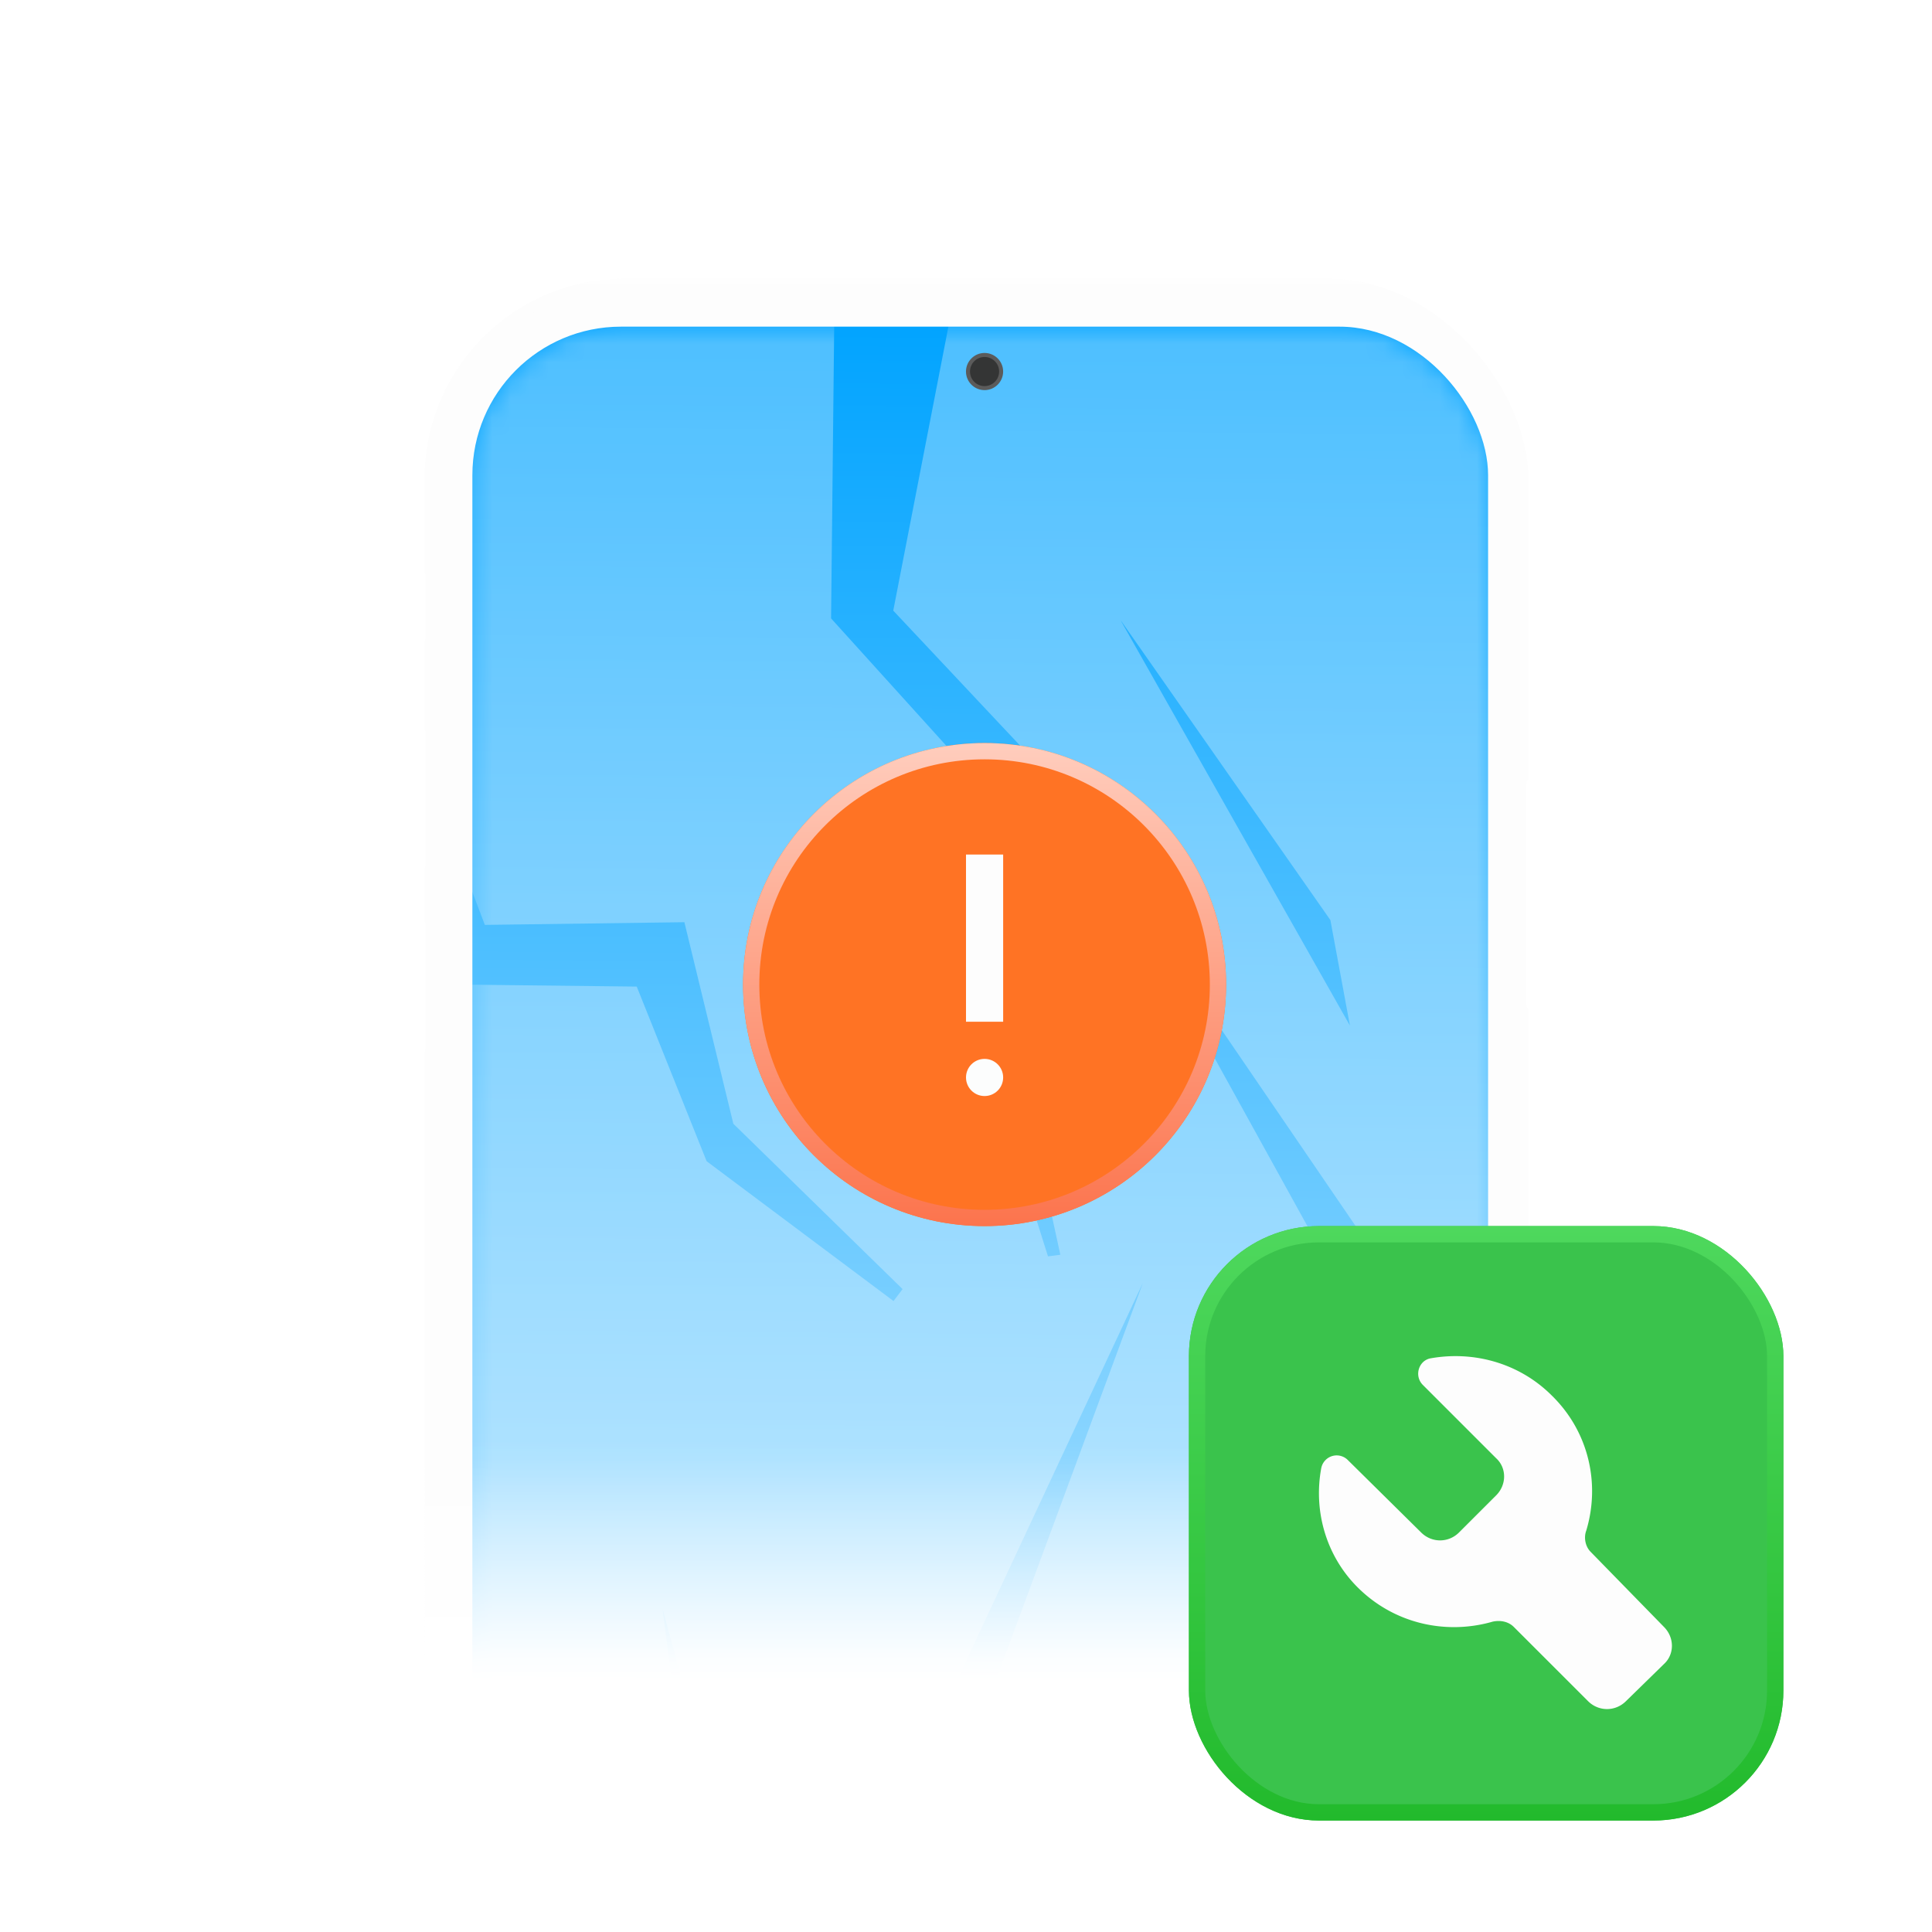
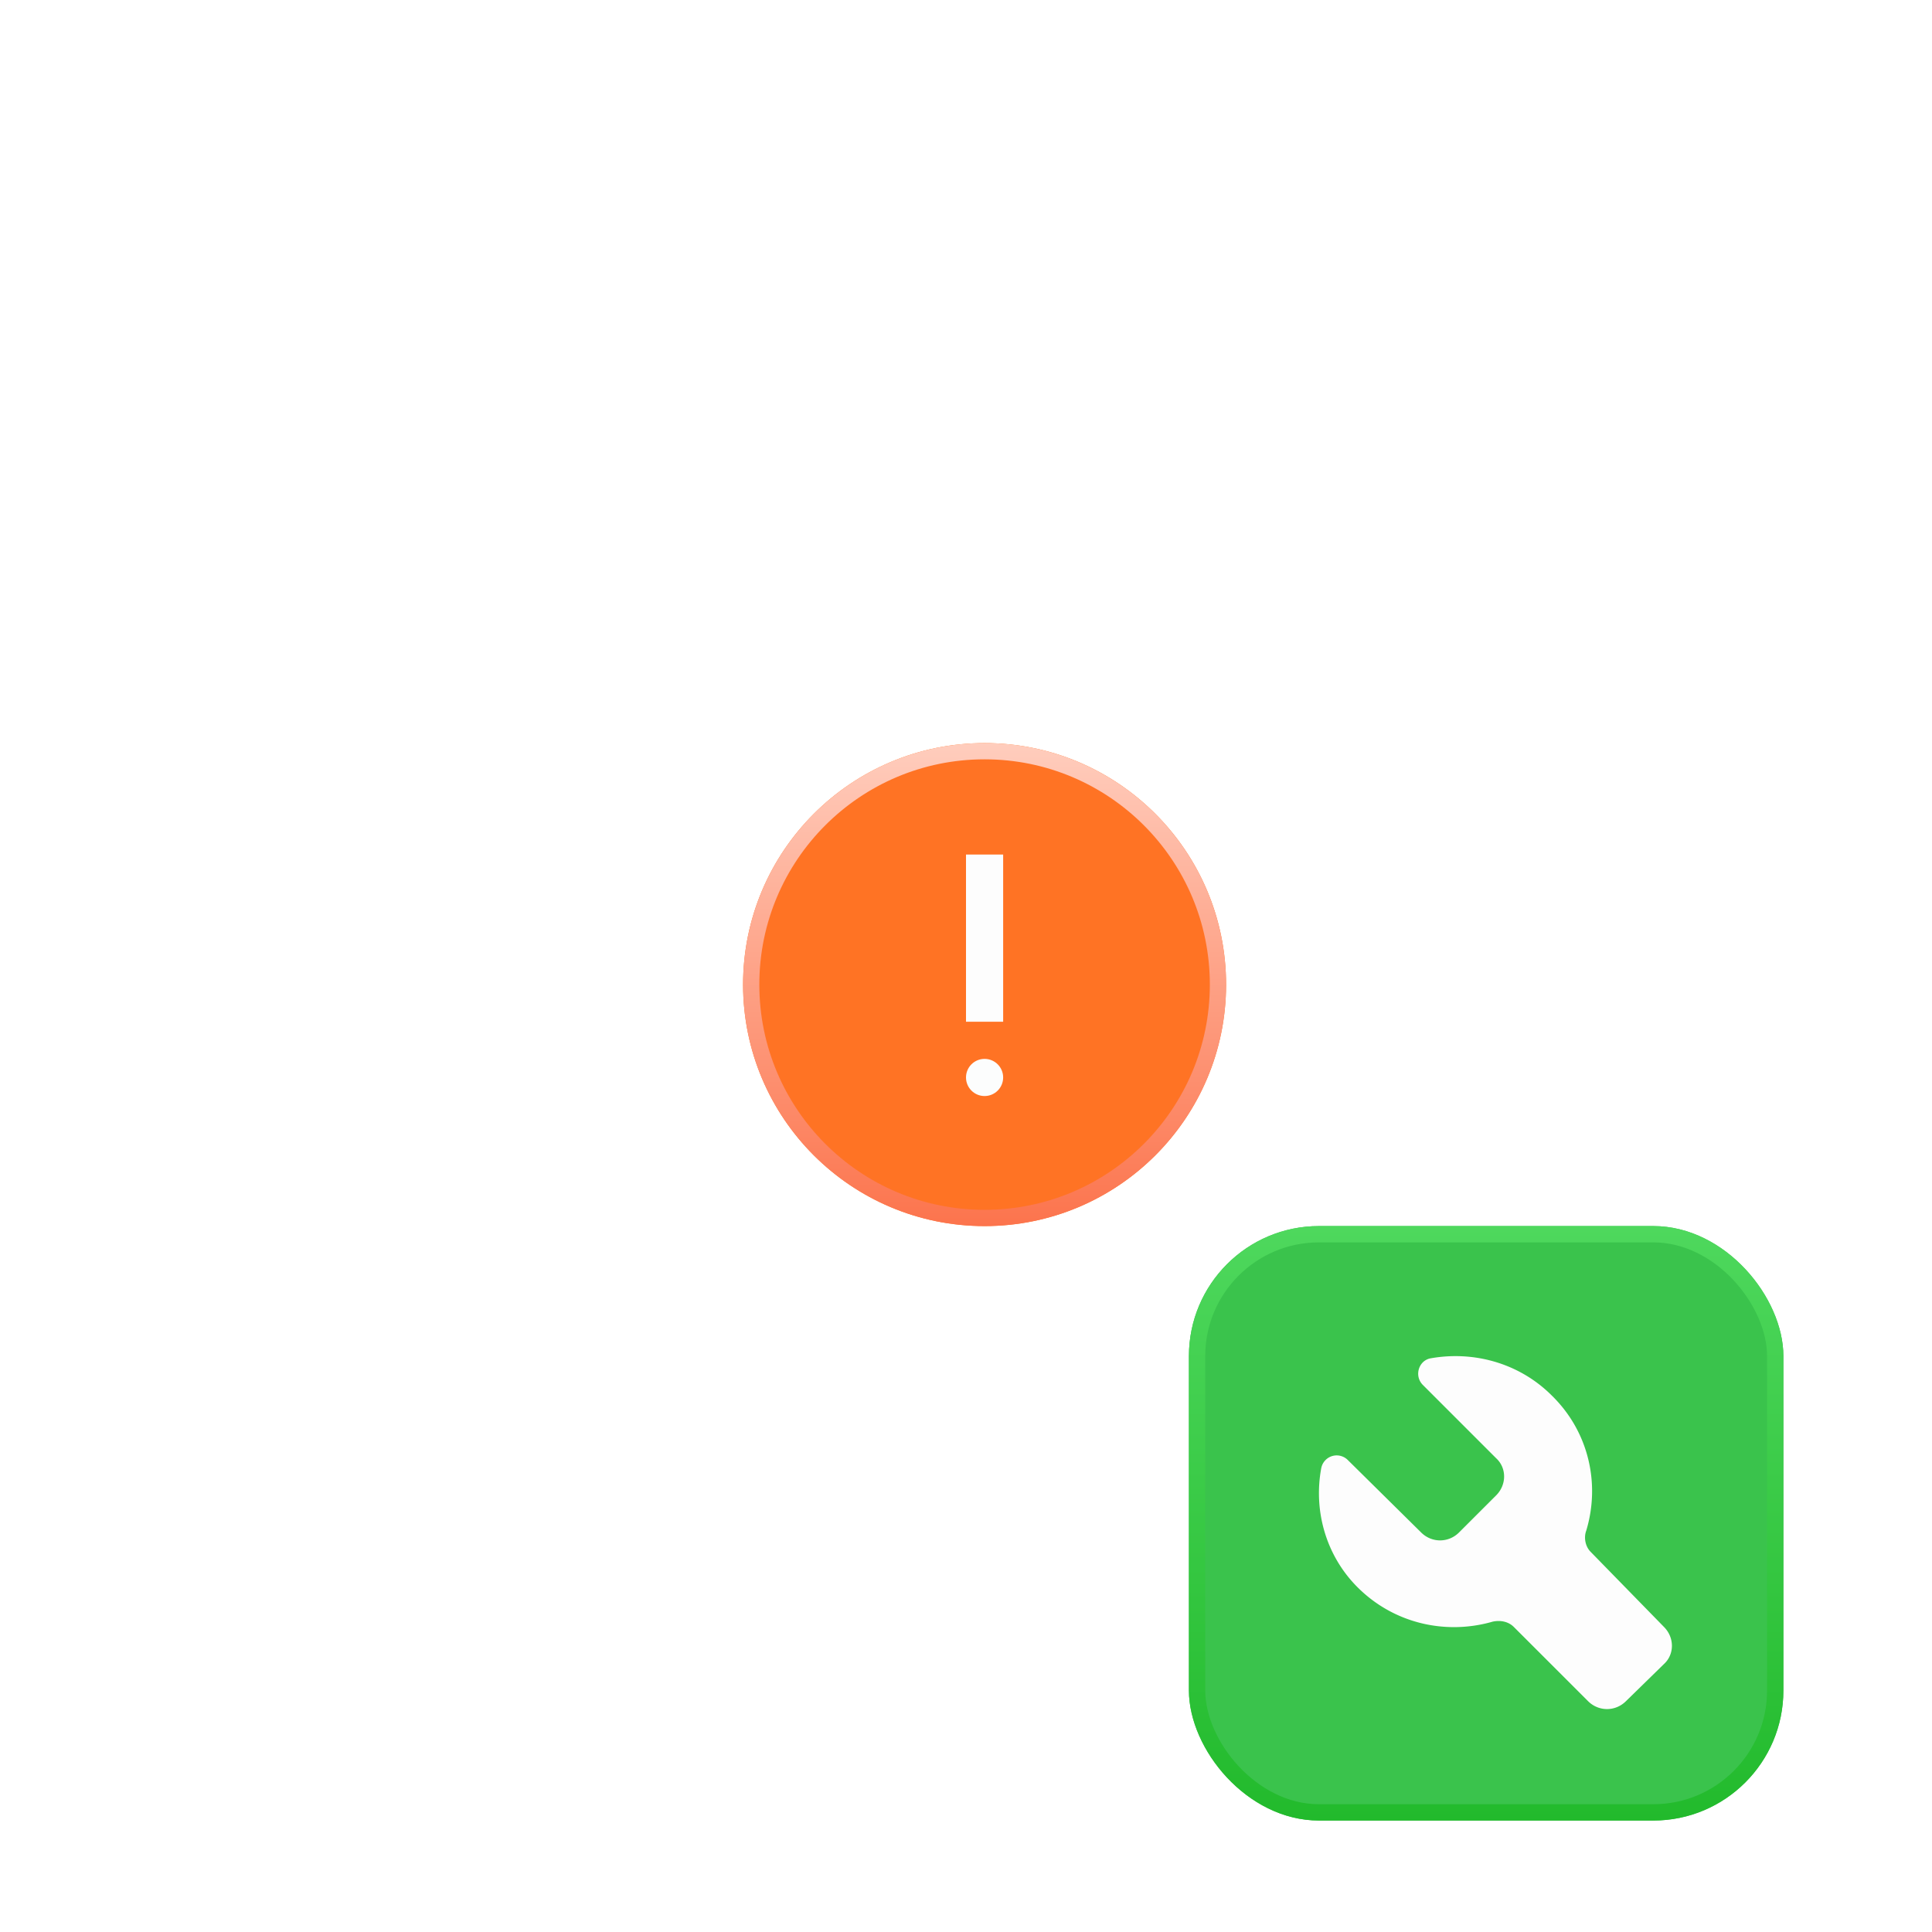
<svg xmlns="http://www.w3.org/2000/svg" width="104" height="104" fill="none">
  <mask id="b" style="mask-type:alpha" maskUnits="userSpaceOnUse" x="21" y="15" width="64" height="75">
-     <path fill="url(#a)" d="M21 15h64v75H21z" />
+     <path fill="url(#a)" d="M21 15h64H21z" />
  </mask>
  <g mask="url(#b)">
    <rect x="22.856" y="15" width="59.412" height="118.393" rx="10.763" fill="#FDFDFD" />
    <rect x="23.25" y="15.43" width="58.981" height="117.532" rx="10.763" fill="#FDFDFD" />
    <rect x="25.428" y="17.584" width="54.676" height="113.227" rx="8" fill="url(#c)" />
    <mask id="e" style="mask-type:alpha" maskUnits="userSpaceOnUse" x="25" y="17" width="56" height="114">
      <rect x="25.429" y="17.584" width="54.676" height="113.227" rx="8" fill="url(#d)" />
    </mask>
    <g mask="url(#e)">
-       <path opacity=".3" d="M75.16 15H51.554l-3.47 17.87 8.528 9.076-2.754 10.793 3.22 14.804-.664.088-4.58-14.527 1.212-10.631-8.309-9.185L44.932 15H29.83c-5.442.022-9.842 6.15-9.83 13.692v5.017l6.098 16.078 10.743-.145 2.635 10.85 9.11 8.9-.488.642-10.06-7.525-3.762-9.401-10.621-.119-3.643-6.69v78.008c0 7.552 4.411 13.693 9.83 13.693h45.328c5.443-.022 9.839-6.15 9.83-13.693V92.481L59.413 46.145l23.577 34.52 1.997 11.06V28.689c0-7.547-4.402-13.688-9.83-13.688h.003Zm.869 79.52-21.586 40.836 20.638-46.117.945 5.28h.003ZM61.522 69.057l-13.416 36.268-5.753 5.785 4.588 16.829-7.71 9.968-3.413.074 5.135-9.993-5.286-41.377 6.5 23.84 19.355-41.394ZM60.34 33.41l11.275 16.118 1.052 5.68L60.34 33.419v-.008Z" fill="#FDFDFD" />
-     </g>
+       </g>
    <circle cx="52.999" cy="20" r=".892" fill="#343535" stroke="#5B5B5B" stroke-width=".216" />
    <rect x="21.964" y="30.52" width=".941" height="4.232" rx=".47" fill="#fff" />
-     <rect x="21.964" y="38.984" width=".941" height="7.994" rx=".47" fill="#fff" />
    <rect x="21.964" y="49.328" width=".941" height="7.524" rx=".47" fill="#fff" />
    <rect x="82.143" y="41.805" width=".941" height="12.697" rx=".47" fill="#fff" />
  </g>
  <g filter="url(#f)">
    <rect x="64" y="66" width="32" height="32" rx="7" fill="#3AC34C" />
  </g>
  <rect x="64.439" y="66.439" width="31.122" height="31.122" rx="6.561" stroke="url(#g)" stroke-width=".878" />
  <path d="M71.126 79.02a.845.845 0 0 1 1.426-.427l3.946 3.898c.57.571 1.474.571 2.044 0l1.997-1.996c.57-.57.57-1.474 0-1.997l-3.946-3.946c-.475-.476-.237-1.284.38-1.426 2.33-.428 4.802.237 6.561 1.996 1.997 1.95 2.615 4.755 1.854 7.274-.142.38-.047.856.238 1.141l3.946 4.041c.57.571.57 1.474 0 1.997l-2.044 1.997c-.57.57-1.474.57-2.044 0L81.49 87.58c-.285-.286-.713-.38-1.141-.286-2.472.713-5.277.143-7.274-1.854-1.711-1.711-2.377-4.136-1.95-6.418Z" fill="#FDFDFD" />
  <g filter="url(#h)">
    <circle cx="53" cy="53" r="13" fill="#FF7324" />
  </g>
  <circle cx="53" cy="53" r="12.563" stroke="url(#i)" stroke-width=".875" />
  <path fill="#FDFDFD" d="M52 46h2v9h-2z" />
  <circle cx="53" cy="58" r="1" fill="#FCFDFD" />
  <defs>
    <linearGradient id="a" x1="53" y1="15" x2="53" y2="90" gradientUnits="userSpaceOnUse">
      <stop offset=".842" stop-color="#D9D9D9" />
      <stop offset="1" stop-color="#D9D9D9" stop-opacity="0" />
    </linearGradient>
    <linearGradient id="c" x1="52.766" y1="17.584" x2="51.892" y2="130.996" gradientUnits="userSpaceOnUse">
      <stop stop-color="#02A4FF" />
      <stop offset="1" stop-color="#fff" />
    </linearGradient>
    <linearGradient id="d" x1="52.767" y1="17.584" x2="51.893" y2="130.996" gradientUnits="userSpaceOnUse">
      <stop stop-color="#02A4FF" />
      <stop offset="1" stop-color="#fff" />
    </linearGradient>
    <linearGradient id="g" x1="80" y1="66" x2="80" y2="98" gradientUnits="userSpaceOnUse">
      <stop stop-color="#4ED85D" />
      <stop offset="1" stop-color="#22BA2C" />
    </linearGradient>
    <linearGradient id="i" x1="53" y1="40" x2="53" y2="66" gradientUnits="userSpaceOnUse">
      <stop stop-color="#FFCDBD" />
      <stop offset="1" stop-color="#FC744D" />
    </linearGradient>
    <filter id="f" x="64" y="66" width="32" height="32" filterUnits="userSpaceOnUse" color-interpolation-filters="sRGB">
      <feFlood flood-opacity="0" result="BackgroundImageFix" />
      <feBlend in="SourceGraphic" in2="BackgroundImageFix" result="shape" />
      <feColorMatrix in="SourceAlpha" values="0 0 0 0 0 0 0 0 0 0 0 0 0 0 0 0 0 0 127 0" result="hardAlpha" />
      <feOffset />
      <feGaussianBlur stdDeviation="7" />
      <feComposite in2="hardAlpha" operator="arithmetic" k2="-1" k3="1" />
      <feColorMatrix values="0 0 0 0 0.571 0 0 0 0 0.946 0 0 0 0 0.621 0 0 0 1 0" />
      <feBlend in2="shape" result="effect1_innerShadow_3388_5566" />
    </filter>
    <filter id="h" x="40" y="40" width="26" height="26" filterUnits="userSpaceOnUse" color-interpolation-filters="sRGB">
      <feFlood flood-opacity="0" result="BackgroundImageFix" />
      <feBlend in="SourceGraphic" in2="BackgroundImageFix" result="shape" />
      <feColorMatrix in="SourceAlpha" values="0 0 0 0 0 0 0 0 0 0 0 0 0 0 0 0 0 0 127 0" result="hardAlpha" />
      <feOffset />
      <feGaussianBlur stdDeviation="3.294" />
      <feComposite in2="hardAlpha" operator="arithmetic" k2="-1" k3="1" />
      <feColorMatrix values="0 0 0 0 1 0 0 0 0 0.81 0 0 0 0 0.75 0 0 0 1 0" />
      <feBlend in2="shape" result="effect1_innerShadow_3388_5566" />
    </filter>
  </defs>
</svg>